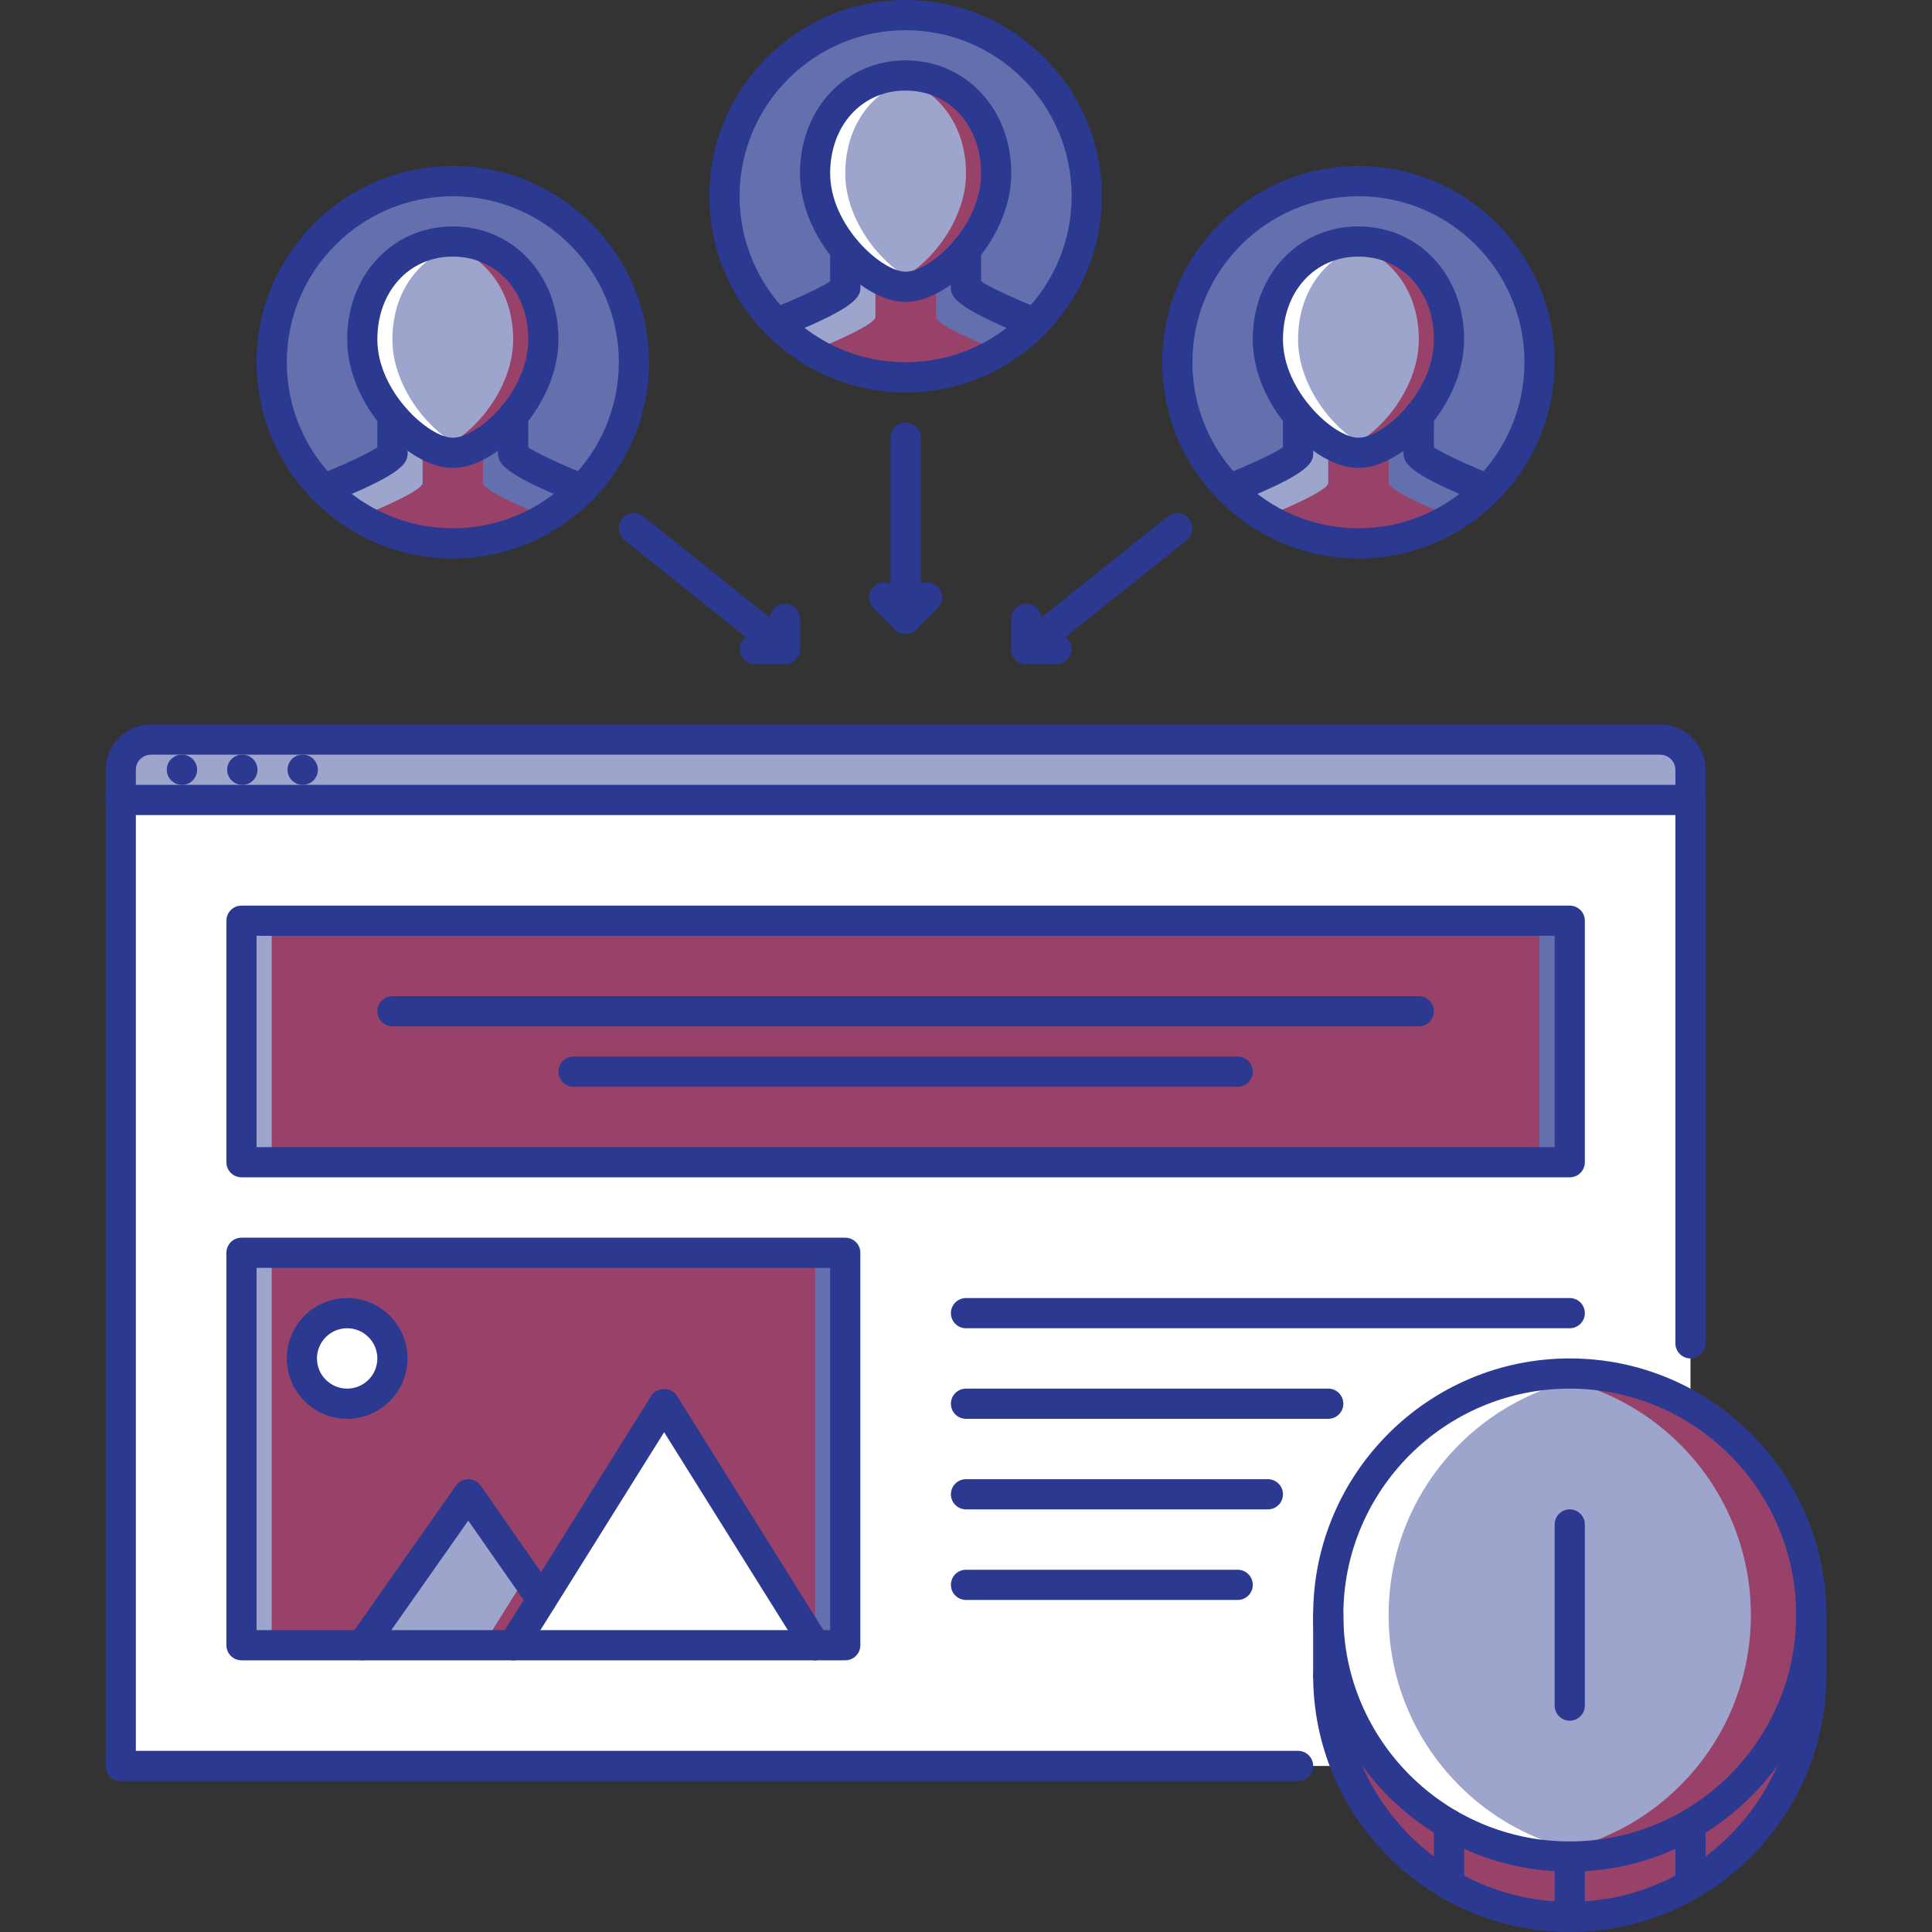
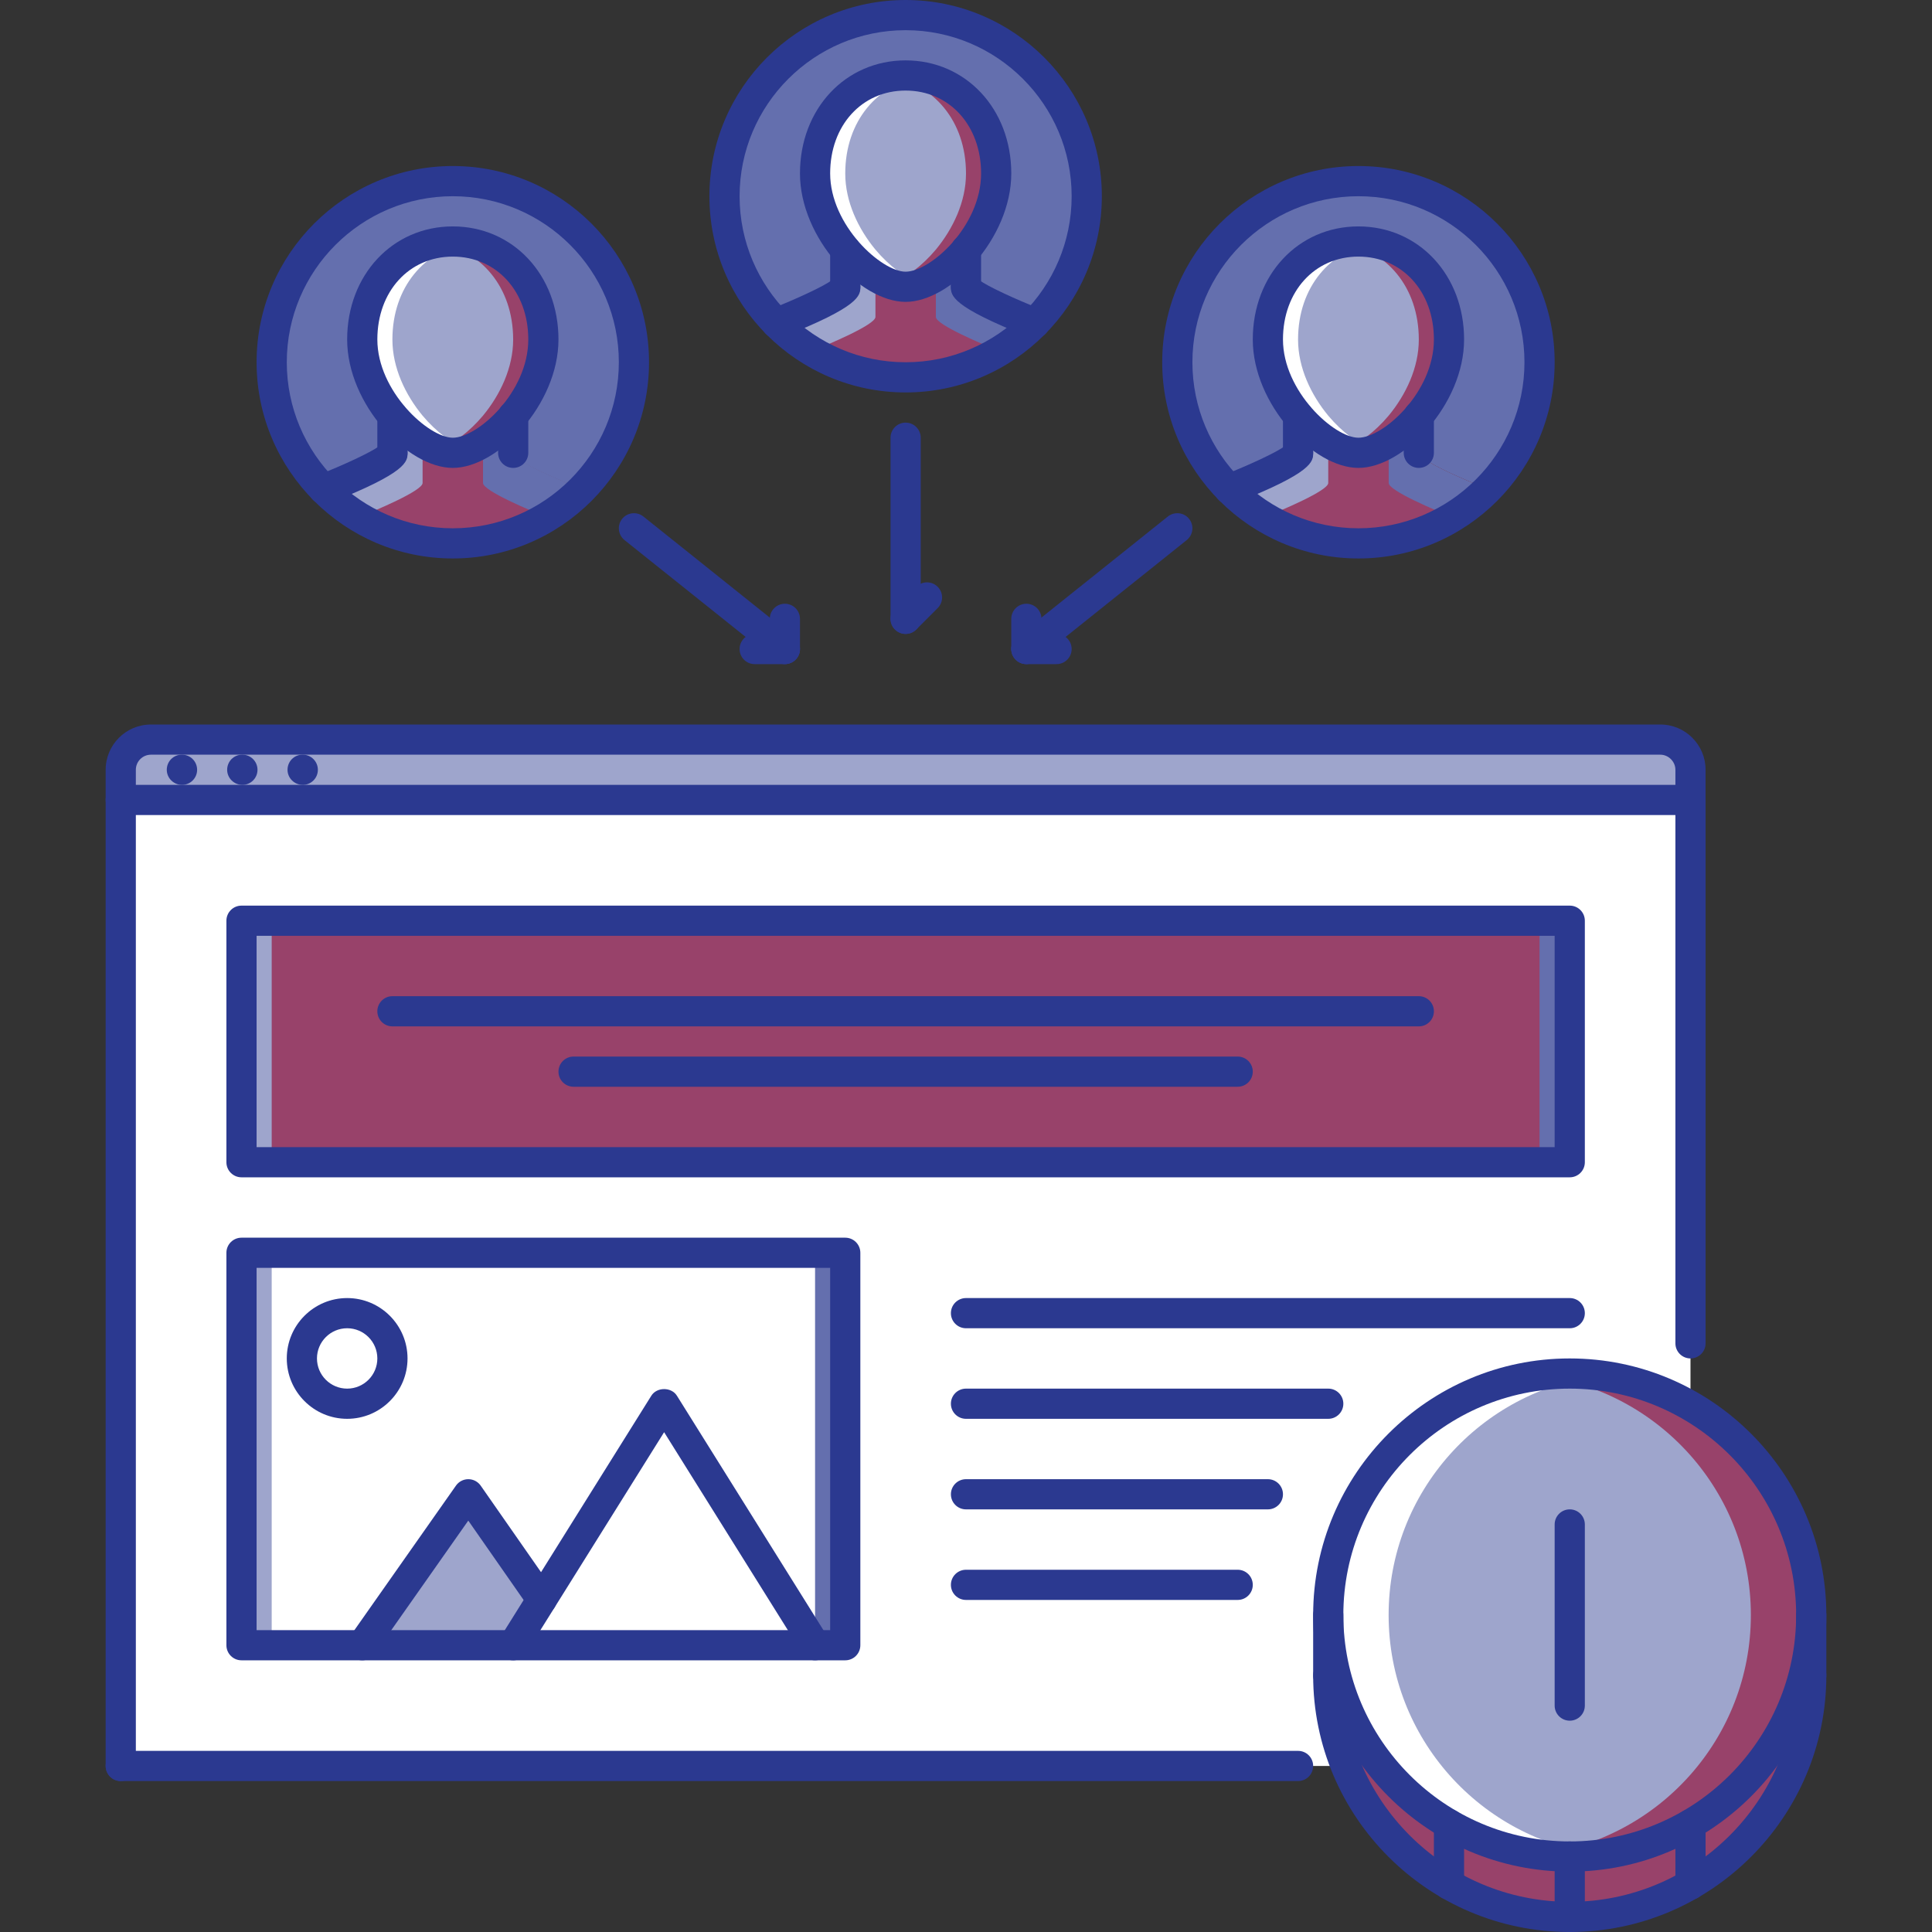
<svg xmlns="http://www.w3.org/2000/svg" version="1.1" id="Capa_1" x="0px" y="0px" viewBox="0 0 511.767 511.767" style="enable-background:new 0 0 511.767 511.767;" xml:space="preserve" width="512px" height="512px" class="">
  <rect x="0" y="0" width="511.767" height="511.767" fill="#333333" stroke="none" />
  <g>
    <rect x="31.983" y="211.904" style="fill:#FFFFFF" width="415.81" height="255.88" data-original="#FFFFFF" class="" data-old_color="#ffffff" />
    <g>
      <path style="fill:#98426A" d="M479.78,443.798c0,35.327-28.644,63.971-63.971,63.971s-63.971-28.644-63.971-63.971   c0-35.328,28.644-63.971,63.971-63.971S479.78,408.47,479.78,443.798z" data-original="#94C1FF" class="" data-old_color="#D8DBEA" />
-       <rect x="63.973" y="331.844" style="fill:#98426A" width="159.93" height="103.95" data-original="#94C1FF" class="" data-old_color="#D8DBEA" />
    </g>
    <path style="fill:#9EA5CC" d="M447.795,211.904v-7.997c0-4.396-3.6-7.996-7.996-7.996H39.982c-4.396,0-7.996,3.6-7.996,7.996v7.997  H447.795z" data-original="#D7E9FF" class="" data-old_color="#D7E9FF" />
    <rect x="63.973" y="243.884" style="fill:#98426A" width="351.84" height="63.971" data-original="#94C1FF" class="" data-old_color="#D8DBEA" />
    <polygon style="fill:#9EA5CC" points="143.489,423.697 135.938,435.802 95.956,435.802 124.053,395.82 " data-original="#D7E9FF" class="" data-old_color="#D7E9FF" />
    <polygon style="fill:#FFFFFF" points="215.902,435.802 135.938,435.802 175.92,371.831 " data-original="#FFFFFF" class="" data-old_color="#ffffff" />
-     <polygon style="fill:#98426A" points="139.28,417.661 127.942,435.802 135.938,435.802 143.489,423.697 " data-original="#94C1FF" class="" data-old_color="#D8DBEA" />
    <circle style="fill:#FFFFFF" cx="91.963" cy="359.834" r="11.994" data-original="#FFFFFF" class="" data-old_color="#ffffff" />
    <path style="fill:#9EA5CC" d="M479.78,427.805c0,35.328-28.644,63.971-63.971,63.971s-63.971-28.643-63.971-63.971  c0-35.327,28.644-63.971,63.971-63.971S479.78,392.478,479.78,427.805z" data-original="#D7E9FF" class="" data-old_color="#D7E9FF" />
    <path style="fill:#FFFFFF" d="M367.832,427.805c0-32.61,24.426-59.473,55.974-63.416c-2.624-0.328-5.278-0.555-7.996-0.555  c-35.327,0-63.971,28.644-63.971,63.971c0,35.328,28.644,63.971,63.971,63.971c2.718,0,5.372-0.227,7.996-0.554  C392.258,487.278,367.832,460.415,367.832,427.805z" data-original="#FFFFFF" class="" data-old_color="#ffffff" />
    <path style="fill:#98426A" d="M463.787,427.805c0,32.61-24.426,59.473-55.974,63.417c2.624,0.327,5.278,0.554,7.996,0.554  c35.327,0,63.971-28.643,63.971-63.971c0-35.327-28.644-63.971-63.971-63.971c-2.718,0-5.372,0.227-7.996,0.555  C439.362,368.332,463.787,395.195,463.787,427.805z" data-original="#94C1FF" class="" data-old_color="#D8DBEA" />
    <path style="fill:#646FAE" d="M119.723,63.972c-13.189,0-23.989,10.315-23.989,25.988c0,7.434,3.436,14.634,7.996,20.147v9.839  c0,2.475-18.233,9.597-18.233,9.597c-8.551-8.637-13.752-20.475-13.752-33.586c0-26.465,21.514-47.979,47.979-47.979  c26.55,0,47.978,21.514,47.978,47.979c0,13.111-5.192,24.949-13.751,33.586c0,0-18.234-7.122-18.234-9.597v-9.839  c4.561-5.513,7.997-12.713,7.997-20.147C143.712,74.287,132.998,63.972,119.723,63.972z" data-original="#5C9EFF" class="" data-old_color="#5C9EFF" />
    <path style="fill:#98426A" d="M103.73,110.107c4.959,5.919,11.276,9.839,15.993,9.839s11.034-3.92,15.992-9.839v9.839  c0,2.475,18.234,9.597,18.234,9.597c-8.637,8.871-20.795,14.392-34.227,14.392c-13.354,0-25.504-5.521-34.227-14.392  c0,0,18.233-7.122,18.233-9.597v-9.839H103.73z" data-original="#94C1FF" class="" data-old_color="#D8DBEA" />
    <path style="fill:#9EA5CC" d="M119.723,119.946c-4.717,0-11.034-3.92-15.993-9.839c-4.56-5.513-7.996-12.713-7.996-20.147  c0-15.672,10.8-25.988,23.989-25.988c13.275,0,23.989,10.315,23.989,25.988c0,7.434-3.436,14.634-7.997,20.147  C130.757,116.026,124.44,119.946,119.723,119.946z" data-original="#D7E9FF" class="" data-old_color="#D7E9FF" />
    <path style="fill:#646FAE" d="M359.835,63.972c-13.181,0-23.989,10.315-23.989,25.988c0,7.434,3.437,14.634,7.997,20.147v9.839  c0,2.475-18.227,9.597-18.227,9.597c-8.559-8.637-13.759-20.475-13.759-33.586c0-26.465,21.521-47.979,47.978-47.979  c26.551,0,47.979,21.514,47.979,47.979c0,13.111-5.186,24.949-13.744,33.586c0,0-18.241-7.122-18.241-9.597v-9.839  c4.561-5.513,7.996-12.713,7.996-20.147C383.824,74.287,373.111,63.972,359.835,63.972z" data-original="#5C9EFF" class="" data-old_color="#5C9EFF" />
    <path style="fill:#98426A" d="M343.843,110.107c4.966,5.919,11.276,9.839,15.992,9.839c4.717,0,11.042-3.92,15.993-9.839v9.839  c0,2.475,18.241,9.597,18.241,9.597c-8.637,8.871-20.803,14.392-34.234,14.392c-13.353,0-25.504-5.521-34.219-14.392  c0,0,18.227-7.122,18.227-9.597V110.107z" data-original="#94C1FF" class="" data-old_color="#D8DBEA" />
    <g>
      <path style="fill:#9EA5CC" d="M343.843,110.107v9.839c0,2.475-18.227,9.597-18.227,9.597c2.812,2.858,6.005,5.326,9.449,7.411   c4.201-1.695,16.773-6.95,16.773-9.011v-9.137C349.879,116.877,346.467,113.231,343.843,110.107z" data-original="#D7E9FF" class="" data-old_color="#D7E9FF" />
      <path style="fill:#9EA5CC" d="M351.839,118.103v0.703C353.588,120.539,354.182,120.899,351.839,118.103z" data-original="#D7E9FF" class="" data-old_color="#D7E9FF" />
    </g>
    <g>
      <path style="fill:#646FAE" d="M375.844,110.107v9.839c0,2.475,18.226,9.597,18.226,9.597c-2.812,2.858-6.013,5.326-9.448,7.411   c-4.201-1.695-16.773-6.95-16.773-9.011v-9.137C369.8,116.877,373.22,113.231,375.844,110.107z" data-original="#5C9EFF" class="" data-old_color="#5C9EFF" />
      <path style="fill:#646FAE" d="M367.848,118.103v0.703C366.098,120.539,365.505,120.899,367.848,118.103z" data-original="#5C9EFF" class="" data-old_color="#5C9EFF" />
    </g>
    <path style="fill:#9EA5CC" d="M359.835,119.946c-4.716,0-11.026-3.92-15.992-9.839c-4.561-5.513-7.997-12.713-7.997-20.147  c0-15.672,10.809-25.988,23.989-25.988c13.275,0,23.989,10.315,23.989,25.988c0,7.434-3.436,14.634-7.996,20.147  C370.877,116.026,364.552,119.946,359.835,119.946z" data-original="#D7E9FF" class="" data-old_color="#D7E9FF" />
    <path style="fill:#FFFFFF" d="M351.839,110.107c-4.561-5.513-7.996-12.713-7.996-20.147c0-14.048,8.707-23.731,19.999-25.598  c-1.305-0.21-2.632-0.39-4.007-0.39c-13.181,0-23.989,10.315-23.989,25.988c0,7.434,3.437,14.634,7.997,20.147  c4.966,5.919,11.276,9.839,15.992,9.839c1.242,0,2.593-0.296,3.999-0.804C359.89,117.72,355.501,114.472,351.839,110.107z" data-original="#FFFFFF" class="" data-old_color="#ffffff" />
    <path style="fill:#98426A" d="M367.832,110.107c4.561-5.513,7.996-12.713,7.996-20.147c0-14.048-8.707-23.731-19.999-25.598  c1.304-0.21,2.632-0.39,4.006-0.39c13.182,0,23.989,10.315,23.989,25.988c0,7.434-3.436,14.634-7.996,20.147  c-4.967,5.919-11.276,9.839-15.993,9.839c-1.241,0-2.593-0.296-3.998-0.804C359.78,117.72,364.169,114.472,367.832,110.107z" data-original="#94C1FF" class="" data-old_color="#D8DBEA" />
    <path style="fill:#646FAE" d="M239.89,19.991c-13.181,0-23.989,10.316-23.989,25.988c0,7.435,3.436,14.634,7.996,20.147v9.839  c0,2.476-18.226,9.597-18.226,9.597c-8.559-8.636-13.759-20.475-13.759-33.586c0-26.464,21.521-47.978,47.978-47.978  c26.55,0,47.978,21.514,47.978,47.978c0,13.111-5.185,24.95-13.743,33.586c0,0-18.242-7.122-18.242-9.597v-9.839  c4.561-5.514,7.996-12.713,7.996-20.147C263.879,30.307,253.165,19.991,239.89,19.991z" data-original="#5C9EFF" class="" data-old_color="#5C9EFF" />
    <path style="fill:#98426A" d="M223.898,66.127c4.967,5.919,11.276,9.839,15.993,9.839s11.042-3.92,15.993-9.839v9.839  c0,2.476,18.242,9.597,18.242,9.597c-8.637,8.871-20.804,14.392-34.235,14.392c-13.353,0-25.504-5.521-34.219-14.392  c0,0,18.226-7.122,18.226-9.597V66.127z" data-original="#94C1FF" class="" data-old_color="#D8DBEA" />
    <g>
      <path style="fill:#9EA5CC" d="M239.89,75.966c-4.716,0-11.026-3.92-15.993-9.839c-4.561-5.514-7.996-12.713-7.996-20.147   c0-15.672,10.808-25.988,23.989-25.988c13.275,0,23.989,10.316,23.989,25.988c0,7.435-3.436,14.634-7.996,20.147   C250.932,72.046,244.607,75.966,239.89,75.966z" data-original="#D7E9FF" class="" data-old_color="#D7E9FF" />
      <path style="fill:#9EA5CC" d="M223.898,66.127v9.839c0,2.476-18.226,9.597-18.226,9.597c2.811,2.858,6.005,5.326,9.449,7.411   c4.201-1.694,16.773-6.95,16.773-9.012v-9.136C229.934,72.897,226.522,69.25,223.898,66.127z" data-original="#D7E9FF" class="" data-old_color="#D7E9FF" />
      <path style="fill:#9EA5CC" d="M231.894,74.123v0.703C233.643,76.56,234.237,76.919,231.894,74.123z" data-original="#D7E9FF" class="" data-old_color="#D7E9FF" />
    </g>
    <g>
      <path style="fill:#646FAE" d="M255.899,66.127v9.839c0,2.476,18.227,9.597,18.227,9.597c-2.812,2.858-6.014,5.326-9.449,7.411   c-4.201-1.694-16.773-6.95-16.773-9.012v-9.136C249.855,72.897,253.275,69.25,255.899,66.127z" data-original="#5C9EFF" class="" data-old_color="#5C9EFF" />
      <path style="fill:#646FAE" d="M247.903,74.123v0.703C246.153,76.56,245.56,76.919,247.903,74.123z" data-original="#5C9EFF" class="" data-old_color="#5C9EFF" />
    </g>
    <path style="fill:#FFFFFF" d="M231.894,66.127c-4.56-5.514-7.996-12.713-7.996-20.147c0-14.048,8.707-23.731,19.999-25.598  c-1.305-0.211-2.632-0.391-4.006-0.391c-13.181,0-23.989,10.316-23.989,25.988c0,7.435,3.436,14.634,7.996,20.147  c4.967,5.919,11.276,9.839,15.993,9.839c1.242,0,2.592-0.297,3.999-0.804C239.945,73.74,235.556,70.492,231.894,66.127z" data-original="#FFFFFF" class="" data-old_color="#ffffff" />
    <path style="fill:#98426A" d="M247.887,66.127c4.56-5.514,7.996-12.713,7.996-20.147c0-14.048-8.707-23.731-19.999-25.598  c1.304-0.211,2.631-0.391,4.006-0.391c13.181,0,23.989,10.316,23.989,25.988c0,7.435-3.436,14.634-7.996,20.147  c-4.967,5.919-11.276,9.839-15.993,9.839c-1.242,0-2.592-0.297-3.998-0.804C239.836,73.74,244.224,70.492,247.887,66.127z" data-original="#94C1FF" class="" data-old_color="#D8DBEA" />
    <g>
      <path style="fill:#9EA5CC" d="M103.945,110.107v9.839c0,2.475-18.226,9.597-18.226,9.597c2.811,2.858,6.005,5.326,9.448,7.411   c4.202-1.695,16.774-6.95,16.774-9.011v-9.137C109.981,116.877,106.569,113.231,103.945,110.107z" data-original="#D7E9FF" class="" data-old_color="#D7E9FF" />
      <path style="fill:#9EA5CC" d="M111.941,118.103v0.703C113.691,120.539,114.284,120.899,111.941,118.103z" data-original="#D7E9FF" class="" data-old_color="#D7E9FF" />
    </g>
    <g>
      <path style="fill:#646FAE" d="M135.945,110.107v9.839c0,2.475,18.227,9.597,18.227,9.597c-2.812,2.858-6.013,5.326-9.449,7.411   c-4.201-1.695-16.773-6.95-16.773-9.011v-9.137C129.902,116.877,133.322,113.231,135.945,110.107z" data-original="#5C9EFF" class="" data-old_color="#5C9EFF" />
      <path style="fill:#646FAE" d="M127.949,118.103v0.703C126.2,120.539,125.607,120.899,127.949,118.103z" data-original="#5C9EFF" class="" data-old_color="#5C9EFF" />
    </g>
    <path style="fill:#FFFFFF" d="M111.941,110.107c-4.56-5.513-7.997-12.713-7.997-20.147c0-14.048,8.707-23.731,19.999-25.598  c-1.304-0.21-2.632-0.39-4.006-0.39c-13.182,0-23.989,10.315-23.989,25.988c0,7.434,3.436,14.634,7.996,20.147  c4.967,5.919,11.276,9.839,15.993,9.839c1.241,0,2.592-0.296,3.998-0.804C119.992,117.72,115.604,114.472,111.941,110.107z" data-original="#FFFFFF" class="" data-old_color="#ffffff" />
    <path style="fill:#98426A" d="M127.934,110.107c4.561-5.513,7.996-12.713,7.996-20.147c0-14.048-8.707-23.731-19.998-25.598  c1.304-0.21,2.631-0.39,4.006-0.39c13.181,0,23.989,10.315,23.989,25.988c0,7.434-3.436,14.634-7.997,20.147  c-4.966,5.919-11.276,9.839-15.992,9.839c-1.242,0-2.593-0.296-3.998-0.804C119.883,117.72,124.272,114.472,127.934,110.107z" data-original="#94C1FF" class="" data-old_color="#D8DBEA" />
    <g>
      <rect x="63.973" y="331.844" style="fill:#9EA5CC" width="7.996" height="103.95" data-original="#D7E9FF" class="" data-old_color="#D7E9FF" />
      <rect x="63.973" y="243.884" style="fill:#9EA5CC" width="7.996" height="63.971" data-original="#D7E9FF" class="" data-old_color="#D7E9FF" />
    </g>
    <g>
      <rect x="407.813" y="243.884" style="fill:#646FAE" width="7.996" height="63.971" data-original="#5C9EFF" class="" data-old_color="#5C9EFF" />
      <rect x="215.903" y="331.844" style="fill:#646FAE" width="7.996" height="103.95" data-original="#5C9EFF" class="" data-old_color="#5C9EFF" />
    </g>
    <g>
      <path style="fill:#2B3990" d="M48.216,207.905c-2.206,0-4.037-1.788-4.037-3.998s1.75-3.998,3.959-3.998h0.078   c2.21,0,3.999,1.788,3.999,3.998S50.426,207.905,48.216,207.905z" data-original="#116FFF" class="active-path" data-old_color="#D8DBEA" />
      <path style="fill:#2B3990" d="M64.209,207.905c-2.206,0-4.037-1.788-4.037-3.998s1.749-3.998,3.959-3.998h0.078   c2.21,0,3.998,1.788,3.998,3.998S66.419,207.905,64.209,207.905z" data-original="#116FFF" class="active-path" data-old_color="#D8DBEA" />
      <path style="fill:#2B3990" d="M80.202,207.905c-2.206,0-4.038-1.788-4.038-3.998s1.75-3.998,3.959-3.998h0.078   c2.209,0,3.998,1.788,3.998,3.998S82.411,207.905,80.202,207.905z" data-original="#116FFF" class="active-path" data-old_color="#D8DBEA" />
      <path style="fill:#2B3990" d="M447.795,215.902H31.986c-2.21,0-3.998-1.789-3.998-3.998v-7.997c0-6.614,5.38-11.994,11.994-11.994   h399.817c6.614,0,11.994,5.38,11.994,11.994v7.997C451.793,214.113,450.005,215.902,447.795,215.902z M35.984,207.905h407.813   v-3.998c0-2.171-1.827-3.998-3.998-3.998H39.982c-2.206,0-3.998,1.796-3.998,3.998C35.984,203.907,35.984,207.905,35.984,207.905z" data-original="#116FFF" class="active-path" data-old_color="#D8DBEA" />
      <path style="fill:#2B3990" d="M447.795,359.836c-2.21,0-3.998-1.788-3.998-3.998V211.904c0-2.21,1.788-3.999,3.998-3.999   s3.998,1.789,3.998,3.999v143.934C451.793,358.048,450.005,359.836,447.795,359.836z" data-original="#116FFF" class="active-path" data-old_color="#D8DBEA" />
      <path style="fill:#2B3990" d="M31.986,471.784c-2.21,0-3.998-1.787-3.998-3.998V211.904c0-2.21,1.788-3.999,3.998-3.999   s3.998,1.789,3.998,3.999v255.882C35.984,469.997,34.195,471.784,31.986,471.784z" data-original="#116FFF" class="active-path" data-old_color="#D8DBEA" />
      <path style="fill:#2B3990" d="M343.843,471.784H31.986c-2.21,0-3.998-1.787-3.998-3.998c0-2.209,1.788-3.998,3.998-3.998h311.857   c2.21,0,3.998,1.789,3.998,3.998C347.841,469.997,346.053,471.784,343.843,471.784z" data-original="#116FFF" class="active-path" data-old_color="#D8DBEA" />
      <path style="fill:#2B3990" d="M215.905,439.8c-1.332,0-2.636-0.664-3.394-1.883l-36.592-58.543l-36.592,58.543   c-1.164,1.883-3.636,2.452-5.51,1.273c-1.87-1.172-2.44-3.639-1.269-5.506l39.981-63.971c1.46-2.342,5.318-2.342,6.778,0   l39.981,63.971c1.172,1.867,0.602,4.334-1.269,5.506C217.362,439.605,216.628,439.8,215.905,439.8z" data-original="#116FFF" class="active-path" data-old_color="#D8DBEA" />
      <path style="fill:#2B3990" d="M95.952,439.8c-0.793,0-1.597-0.234-2.296-0.727c-1.804-1.273-2.241-3.764-0.972-5.568   l28.096-39.981c0.75-1.069,1.972-1.702,3.272-1.702c0.004,0,0.004,0,0.008,0c1.304,0,2.526,0.641,3.271,1.71l19.437,27.878   c1.261,1.812,0.82,4.303-0.991,5.568c-1.82,1.257-4.311,0.819-5.568-0.992l-16.168-23.192l-24.813,35.304   C98.447,439.206,97.21,439.8,95.952,439.8z" data-original="#116FFF" class="active-path" data-old_color="#D8DBEA" />
      <path style="fill:#2B3990" d="M415.81,311.859H63.971c-2.21,0-3.998-1.789-3.998-3.998V243.89c0-2.21,1.788-3.999,3.998-3.999   H415.81c2.21,0,3.998,1.789,3.998,3.999v63.971C419.808,310.07,418.02,311.859,415.81,311.859z M67.969,303.862h343.843v-55.974   H67.969V303.862z" data-original="#116FFF" class="active-path" data-old_color="#D8DBEA" />
      <path style="fill:#2B3990" d="M223.898,439.8H63.971c-2.21,0-3.998-1.789-3.998-3.998V331.849c0-2.21,1.788-3.998,3.998-3.998   h159.927c2.21,0,3.998,1.788,3.998,3.998v103.953C227.896,438.011,226.108,439.8,223.898,439.8z M67.969,431.803H219.9v-95.956   H67.969V431.803z" data-original="#116FFF" class="active-path" data-old_color="#D8DBEA" />
      <path style="fill:#2B3990" d="M91.958,375.829c-8.82,0-15.993-7.177-15.993-15.993s7.173-15.993,15.993-15.993   s15.992,7.177,15.992,15.993S100.779,375.829,91.958,375.829z M91.958,351.84c-4.408,0-7.997,3.584-7.997,7.996   s3.588,7.996,7.997,7.996s7.996-3.584,7.996-7.996S96.366,351.84,91.958,351.84z" data-original="#116FFF" class="active-path" data-old_color="#D8DBEA" />
      <path style="fill:#2B3990" d="M415.81,351.84H255.883c-2.21,0-3.998-1.788-3.998-3.998s1.788-3.999,3.998-3.999H415.81   c2.21,0,3.998,1.789,3.998,3.999S418.02,351.84,415.81,351.84z" data-original="#116FFF" class="active-path" data-old_color="#D8DBEA" />
      <path style="fill:#2B3990" d="M351.839,375.829h-95.956c-2.21,0-3.998-1.789-3.998-3.998c0-2.211,1.788-3.999,3.998-3.999h95.956   c2.21,0,3.998,1.788,3.998,3.999C355.837,374.04,354.049,375.829,351.839,375.829z" data-original="#116FFF" class="active-path" data-old_color="#D8DBEA" />
      <path style="fill:#2B3990" d="M335.846,399.818h-79.963c-2.21,0-3.998-1.788-3.998-3.998s1.788-3.998,3.998-3.998h79.963   c2.211,0,3.999,1.788,3.999,3.998S338.057,399.818,335.846,399.818z" data-original="#116FFF" class="active-path" data-old_color="#D8DBEA" />
      <path style="fill:#2B3990" d="M327.85,423.807h-71.967c-2.21,0-3.998-1.788-3.998-3.998s1.788-3.998,3.998-3.998h71.967   c2.21,0,3.998,1.788,3.998,3.998S330.06,423.807,327.85,423.807z" data-original="#116FFF" class="active-path" data-old_color="#D8DBEA" />
      <path style="fill:#2B3990" d="M375.828,271.876H103.952c-2.21,0-3.998-1.788-3.998-3.998s1.788-3.998,3.998-3.998h271.876   c2.21,0,3.998,1.788,3.998,3.998S378.038,271.876,375.828,271.876z" data-original="#116FFF" class="active-path" data-old_color="#D8DBEA" />
      <path style="fill:#2B3990" d="M327.85,287.869H151.931c-2.21,0-3.998-1.788-3.998-3.998s1.788-3.999,3.998-3.999H327.85   c2.21,0,3.998,1.789,3.998,3.999S330.06,287.869,327.85,287.869z" data-original="#116FFF" class="active-path" data-old_color="#D8DBEA" />
      <path style="fill:#2B3990" d="M119.938,123.944c-11.96,0-27.979-16.82-27.979-34.023c0-17.07,12.029-29.947,27.979-29.947   c15.961,0,27.995,12.877,27.995,29.947C147.933,107.124,131.901,123.944,119.938,123.944z M119.938,67.97   c-11.581,0-19.983,9.23-19.983,21.951c0,13.712,13.572,26.027,19.983,26.027c6.587,0,19.999-12.049,19.999-26.027   C139.936,77.2,131.526,67.97,119.938,67.97z" data-original="#116FFF" class="active-path" data-old_color="#D8DBEA" />
-       <path style="fill:#2B3990" d="M154.18,133.565c-0.488,0-0.984-0.086-1.464-0.273c-20.776-8.168-20.776-11.042-20.776-13.345   c0-2.21,1.788-3.999,3.998-3.999c1.589,0,2.964,0.93,3.608,2.272c1.968,1.554,9.667,5.1,16.098,7.622   c2.054,0.812,3.065,3.131,2.257,5.185C157.279,132.604,155.773,133.565,154.18,133.565z" data-original="#116FFF" class="active-path" data-old_color="#D8DBEA" />
      <path style="fill:#2B3990" d="M135.938,123.944c-2.21,0-3.998-1.788-3.998-3.998v-9.824c0-2.21,1.788-3.998,3.998-3.998   s3.999,1.788,3.999,3.998v9.824C139.936,122.156,138.148,123.944,135.938,123.944z" data-original="#116FFF" class="active-path" data-old_color="#D8DBEA" />
      <path style="fill:#2B3990" d="M85.711,133.565c-1.593,0-3.101-0.96-3.721-2.538c-0.808-2.054,0.203-4.373,2.257-5.185   c6.431-2.522,14.13-6.068,16.098-7.622c0.645-1.343,2.019-2.272,3.607-2.272c2.21,0,3.998,1.789,3.998,3.999   c0,2.304,0,5.177-20.775,13.345C86.695,133.479,86.199,133.565,85.711,133.565z" data-original="#116FFF" class="active-path" data-old_color="#D8DBEA" />
      <path style="fill:#2B3990" d="M103.952,123.944c-2.21,0-3.998-1.788-3.998-3.998v-9.824c0-2.21,1.788-3.998,3.998-3.998   s3.998,1.788,3.998,3.998v9.824C107.95,122.156,106.162,123.944,103.952,123.944z" data-original="#116FFF" class="active-path" data-old_color="#D8DBEA" />
      <path style="fill:#2B3990" d="M119.945,147.933c-28.659,0-51.977-23.318-51.977-51.976c0-28.659,23.317-51.977,51.977-51.977   c28.658,0,51.976,23.317,51.976,51.977C171.922,124.615,148.604,147.933,119.945,147.933z M119.945,51.977   c-24.251,0-43.98,19.733-43.98,43.98s19.729,43.979,43.98,43.979c24.25,0,43.979-19.733,43.979-43.979   C163.925,71.71,144.196,51.977,119.945,51.977z" data-original="#116FFF" class="active-path" data-old_color="#D8DBEA" />
      <path style="fill:#2B3990" d="M359.827,123.944c-11.955,0-27.979-16.82-27.979-34.023c0-17.07,12.026-29.947,27.979-29.947   c15.962,0,27.995,12.877,27.995,29.947C387.822,107.124,371.791,123.944,359.827,123.944z M359.827,67.97   c-11.58,0-19.982,9.23-19.982,21.951c0,13.712,13.571,26.027,19.982,26.027c6.583,0,19.999-12.049,19.999-26.027   C379.826,77.2,371.416,67.97,359.827,67.97z" data-original="#116FFF" class="active-path" data-old_color="#D8DBEA" />
-       <path style="fill:#2B3990" d="M394.07,133.565c-0.483,0-0.983-0.086-1.46-0.273c-20.779-8.168-20.779-11.042-20.779-13.345   c0-2.21,1.788-3.999,3.998-3.999c1.593,0,2.959,0.93,3.607,2.272c1.968,1.554,9.668,5.1,16.094,7.622   c2.055,0.812,3.069,3.131,2.266,5.185C397.17,132.604,395.662,133.565,394.07,133.565z" data-original="#116FFF" class="active-path" data-old_color="#D8DBEA" />
      <path style="fill:#2B3990" d="M375.828,123.944c-2.21,0-3.998-1.788-3.998-3.998v-9.824c0-2.21,1.788-3.998,3.998-3.998   s3.998,1.788,3.998,3.998v9.824C379.826,122.156,378.038,123.944,375.828,123.944z" data-original="#116FFF" class="active-path" data-old_color="#D8DBEA" />
      <path style="fill:#2B3990" d="M325.601,133.565c-1.593,0-3.1-0.96-3.725-2.538c-0.804-2.054,0.211-4.373,2.265-5.185   c6.427-2.522,14.127-6.068,16.094-7.622c0.648-1.343,2.016-2.272,3.608-2.272c2.21,0,3.998,1.789,3.998,3.999   c0,2.304,0,5.177-20.779,13.345C326.585,133.479,326.085,133.565,325.601,133.565z" data-original="#116FFF" class="active-path" data-old_color="#D8DBEA" />
      <path style="fill:#2B3990" d="M343.843,123.944c-2.21,0-3.998-1.788-3.998-3.998v-9.824c0-2.21,1.788-3.998,3.998-3.998   s3.998,1.788,3.998,3.998v9.824C347.841,122.156,346.053,123.944,343.843,123.944z" data-original="#116FFF" class="active-path" data-old_color="#D8DBEA" />
      <path style="fill:#2B3990" d="M359.835,147.933c-28.658,0-51.976-23.318-51.976-51.976c0-28.659,23.317-51.977,51.976-51.977   c28.659,0,51.977,23.317,51.977,51.977C411.812,124.615,388.494,147.933,359.835,147.933z M359.835,51.977   c-24.246,0-43.979,19.733-43.979,43.98s19.733,43.979,43.979,43.979c24.247,0,43.98-19.733,43.98-43.979   C403.816,71.71,384.082,51.977,359.835,51.977z" data-original="#116FFF" class="active-path" data-old_color="#D8DBEA" />
      <path style="fill:#2B3990" d="M239.883,79.964c-11.959,0-27.979-16.82-27.979-34.023c0-17.07,12.029-29.947,27.979-29.947   c15.961,0,27.995,12.877,27.995,29.947C267.877,63.144,251.846,79.964,239.883,79.964z M239.883,23.99   c-11.581,0-19.983,9.23-19.983,21.951c0,13.713,13.572,26.027,19.983,26.027c6.587,0,19.999-12.049,19.999-26.027   C259.881,33.22,251.471,23.99,239.883,23.99z" data-original="#116FFF" class="active-path" data-old_color="#D8DBEA" />
      <path style="fill:#2B3990" d="M274.125,89.585c-0.484,0-0.984-0.086-1.461-0.273c-20.779-8.168-20.779-11.042-20.779-13.346   c0-2.21,1.788-3.998,3.998-3.998c1.589,0,2.964,0.929,3.607,2.272c1.969,1.554,9.668,5.099,16.095,7.621   c2.054,0.812,3.068,3.132,2.265,5.186C277.225,88.624,275.718,89.585,274.125,89.585z" data-original="#116FFF" class="active-path" data-old_color="#D8DBEA" />
      <path style="fill:#2B3990" d="M255.883,79.964c-2.21,0-3.998-1.788-3.998-3.998v-9.823c0-2.21,1.788-3.999,3.998-3.999   c2.21,0,3.998,1.789,3.998,3.999v9.823C259.881,78.176,258.093,79.964,255.883,79.964z" data-original="#116FFF" class="active-path" data-old_color="#D8DBEA" />
      <path style="fill:#2B3990" d="M205.656,89.585c-1.593,0-3.1-0.961-3.721-2.538c-0.808-2.054,0.203-4.373,2.257-5.186   c6.431-2.522,14.131-6.067,16.099-7.621c0.644-1.343,2.019-2.272,3.607-2.272c2.21,0,3.998,1.788,3.998,3.998   c0,2.304,0,5.178-20.775,13.346C206.64,89.499,206.144,89.585,205.656,89.585z" data-original="#116FFF" class="active-path" data-old_color="#D8DBEA" />
      <path style="fill:#2B3990" d="M223.898,79.964c-2.21,0-3.998-1.788-3.998-3.998v-9.823c0-2.21,1.788-3.999,3.998-3.999   s3.998,1.789,3.998,3.999v9.823C227.896,78.176,226.108,79.964,223.898,79.964z" data-original="#116FFF" class="active-path" data-old_color="#D8DBEA" />
      <path style="fill:#2B3990" d="M239.89,103.953c-28.659,0-51.976-23.317-51.976-51.977C187.914,23.318,211.231,0,239.89,0   s51.976,23.317,51.976,51.976C291.866,80.636,268.549,103.953,239.89,103.953z M239.89,7.997c-24.25,0-43.98,19.733-43.98,43.979   c0,24.247,19.729,43.98,43.98,43.98c24.247,0,43.98-19.733,43.98-43.98C283.87,27.731,264.137,7.997,239.89,7.997z" data-original="#116FFF" class="active-path" data-old_color="#D8DBEA" />
      <path style="fill:#2B3990" d="M271.875,175.905c-1.171,0-2.334-0.515-3.123-1.499c-1.374-1.726-1.102-4.24,0.625-5.623   l39.981-31.97c1.741-1.367,4.248-1.093,5.622,0.625c1.375,1.726,1.102,4.24-0.625,5.623l-39.981,31.97   C273.633,175.616,272.75,175.905,271.875,175.905z" data-original="#116FFF" class="active-path" data-old_color="#D8DBEA" />
      <path style="fill:#2B3990" d="M271.875,175.905c-2.209,0-3.998-1.788-3.998-3.998v-7.98c0-2.21,1.789-3.998,3.998-3.998   c2.211,0,3.999,1.788,3.999,3.998v7.98C275.874,174.116,274.086,175.905,271.875,175.905z" data-original="#116FFF" class="active-path" data-old_color="#D8DBEA" />
      <path style="fill:#2B3990" d="M279.872,175.92h-7.997c-2.209,0-3.998-1.788-3.998-3.998s1.789-3.998,3.998-3.998h7.997   c2.21,0,3.998,1.788,3.998,3.998S282.082,175.92,279.872,175.92z" data-original="#116FFF" class="active-path" data-old_color="#D8DBEA" />
      <path style="fill:#2B3990" d="M207.901,175.905c-0.875,0-1.757-0.289-2.491-0.874l-39.982-31.97   c-1.726-1.383-2.007-3.897-0.628-5.623c1.382-1.718,3.904-1.991,5.618-0.625l39.981,31.97c1.726,1.382,2.007,3.897,0.629,5.623   C210.24,175.389,209.076,175.905,207.901,175.905z" data-original="#116FFF" class="active-path" data-old_color="#D8DBEA" />
      <path style="fill:#2B3990" d="M207.905,175.905c-2.21,0-3.998-1.788-3.998-3.998v-7.98c0-2.21,1.788-3.998,3.998-3.998   s3.999,1.788,3.999,3.998v7.98C211.904,174.116,210.115,175.905,207.905,175.905z" data-original="#116FFF" class="active-path" data-old_color="#D8DBEA" />
      <path style="fill:#2B3990" d="M207.905,175.92h-7.997c-2.21,0-3.998-1.788-3.998-3.998s1.788-3.998,3.998-3.998h7.997   c2.21,0,3.999,1.788,3.999,3.998S210.115,175.92,207.905,175.92z" data-original="#116FFF" class="active-path" data-old_color="#D8DBEA" />
      <path style="fill:#2B3990" d="M239.89,167.916c-2.21,0-3.998-1.788-3.998-3.998v-47.971c0-2.209,1.788-3.998,3.998-3.998   s3.999,1.789,3.999,3.998v47.971C243.889,166.128,242.1,167.916,239.89,167.916z" data-original="#116FFF" class="active-path" data-old_color="#D8DBEA" />
      <path style="fill:#2B3990" d="M239.89,167.916c-1.023,0-2.046-0.391-2.827-1.171c-1.562-1.562-1.562-4.092,0-5.654l5.661-5.661   c1.562-1.562,4.092-1.562,5.654,0c1.562,1.562,1.562,4.092,0,5.653l-5.662,5.662C241.936,167.526,240.913,167.916,239.89,167.916z" data-original="#116FFF" class="active-path" data-old_color="#D8DBEA" />
-       <path style="fill:#2B3990" d="M239.89,167.916c-1.023,0-2.046-0.391-2.827-1.171l-5.662-5.662c-1.562-1.562-1.562-4.092,0-5.653   c1.562-1.562,4.092-1.562,5.654,0l5.661,5.661c1.562,1.562,1.562,4.092,0,5.654C241.936,167.526,240.913,167.916,239.89,167.916z" data-original="#116FFF" class="active-path" data-old_color="#D8DBEA" />
      <path style="fill:#2B3990" d="M415.81,495.774c-37.475,0-67.969-30.493-67.969-67.969c0-37.475,30.494-67.969,67.969-67.969   c37.476,0,67.969,30.494,67.969,67.969S453.285,495.774,415.81,495.774z M415.81,367.832c-33.071,0-59.973,26.902-59.973,59.973   s26.901,59.973,59.973,59.973s59.973-26.901,59.973-59.973C475.782,394.735,448.881,367.832,415.81,367.832z" data-original="#116FFF" class="active-path" data-old_color="#D8DBEA" />
      <path style="fill:#2B3990" d="M415.81,511.767c-37.475,0-67.969-30.494-67.969-67.969c0-2.21,1.788-3.998,3.998-3.998   s3.998,1.788,3.998,3.998c0,33.07,26.901,59.973,59.973,59.973s59.973-26.902,59.973-59.973c0-2.21,1.788-3.998,3.998-3.998   s3.998,1.788,3.998,3.998C483.779,481.273,453.285,511.767,415.81,511.767z" data-original="#116FFF" class="active-path" data-old_color="#D8DBEA" />
      <path style="fill:#2B3990" d="M351.839,447.796c-2.21,0-3.998-1.788-3.998-3.998v-15.993c0-2.21,1.788-3.998,3.998-3.998   s3.998,1.788,3.998,3.998v15.993C355.837,446.008,354.049,447.796,351.839,447.796z" data-original="#116FFF" class="active-path" data-old_color="#D8DBEA" />
      <path style="fill:#2B3990" d="M479.78,447.796c-2.21,0-3.998-1.788-3.998-3.998v-15.993c0-2.21,1.788-3.998,3.998-3.998   s3.998,1.788,3.998,3.998v15.993C483.779,446.008,481.99,447.796,479.78,447.796z" data-original="#116FFF" class="active-path" data-old_color="#D8DBEA" />
      <path style="fill:#2B3990" d="M415.81,455.792c-2.21,0-3.998-1.788-3.998-3.998v-47.979c0-2.209,1.788-3.998,3.998-3.998   s3.998,1.789,3.998,3.998v47.979C419.808,454.004,418.02,455.792,415.81,455.792z" data-original="#116FFF" class="active-path" data-old_color="#D8DBEA" />
      <path style="fill:#2B3990" d="M415.81,511.767c-2.21,0-3.998-1.788-3.998-3.998v-15.993c0-2.21,1.788-3.998,3.998-3.998   s3.998,1.788,3.998,3.998v15.993C419.808,509.979,418.02,511.767,415.81,511.767z" data-original="#116FFF" class="active-path" data-old_color="#D8DBEA" />
      <path style="fill:#2B3990" d="M447.795,503.208c-2.21,0-3.998-1.788-3.998-3.998v-15.993c0-2.21,1.788-3.998,3.998-3.998   s3.998,1.788,3.998,3.998v15.993C451.793,501.42,450.005,503.208,447.795,503.208z" data-original="#116FFF" class="active-path" data-old_color="#D8DBEA" />
      <path style="fill:#2B3990" d="M383.824,503.208c-2.21,0-3.998-1.788-3.998-3.998v-15.993c0-2.21,1.788-3.998,3.998-3.998   s3.998,1.788,3.998,3.998v15.993C387.822,501.42,386.034,503.208,383.824,503.208z" data-original="#116FFF" class="active-path" data-old_color="#D8DBEA" />
    </g>
  </g>
</svg>